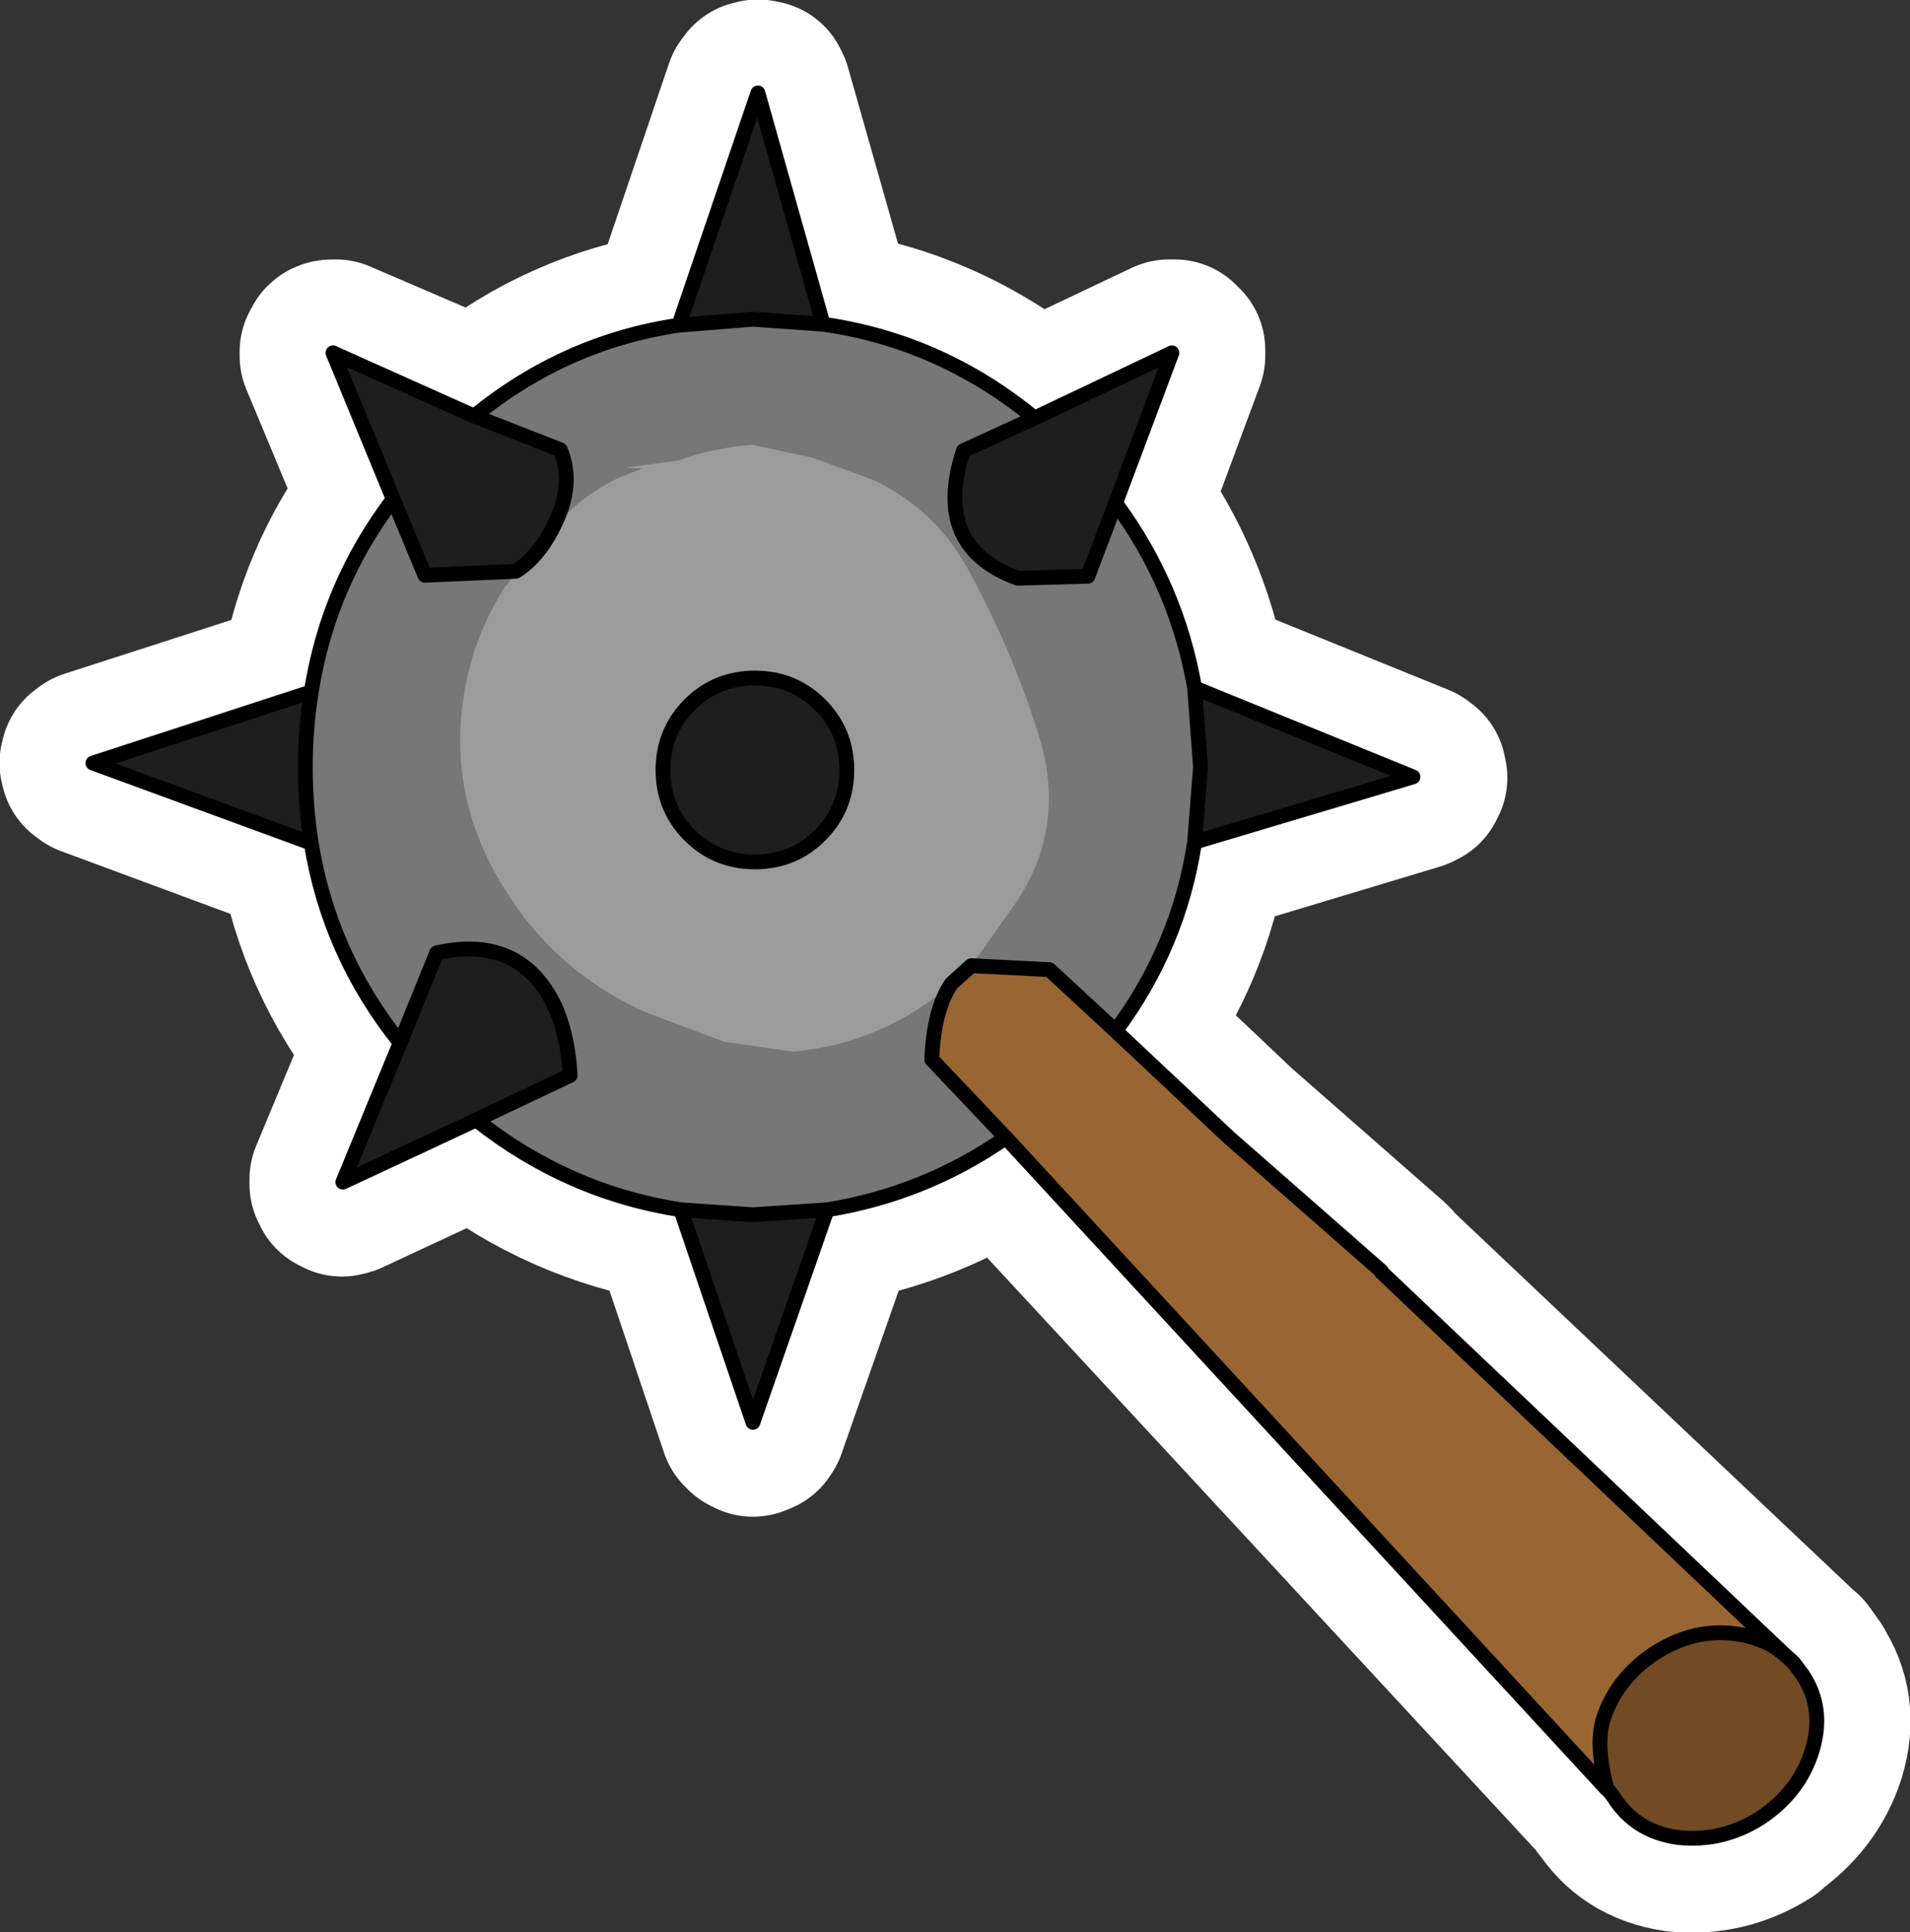
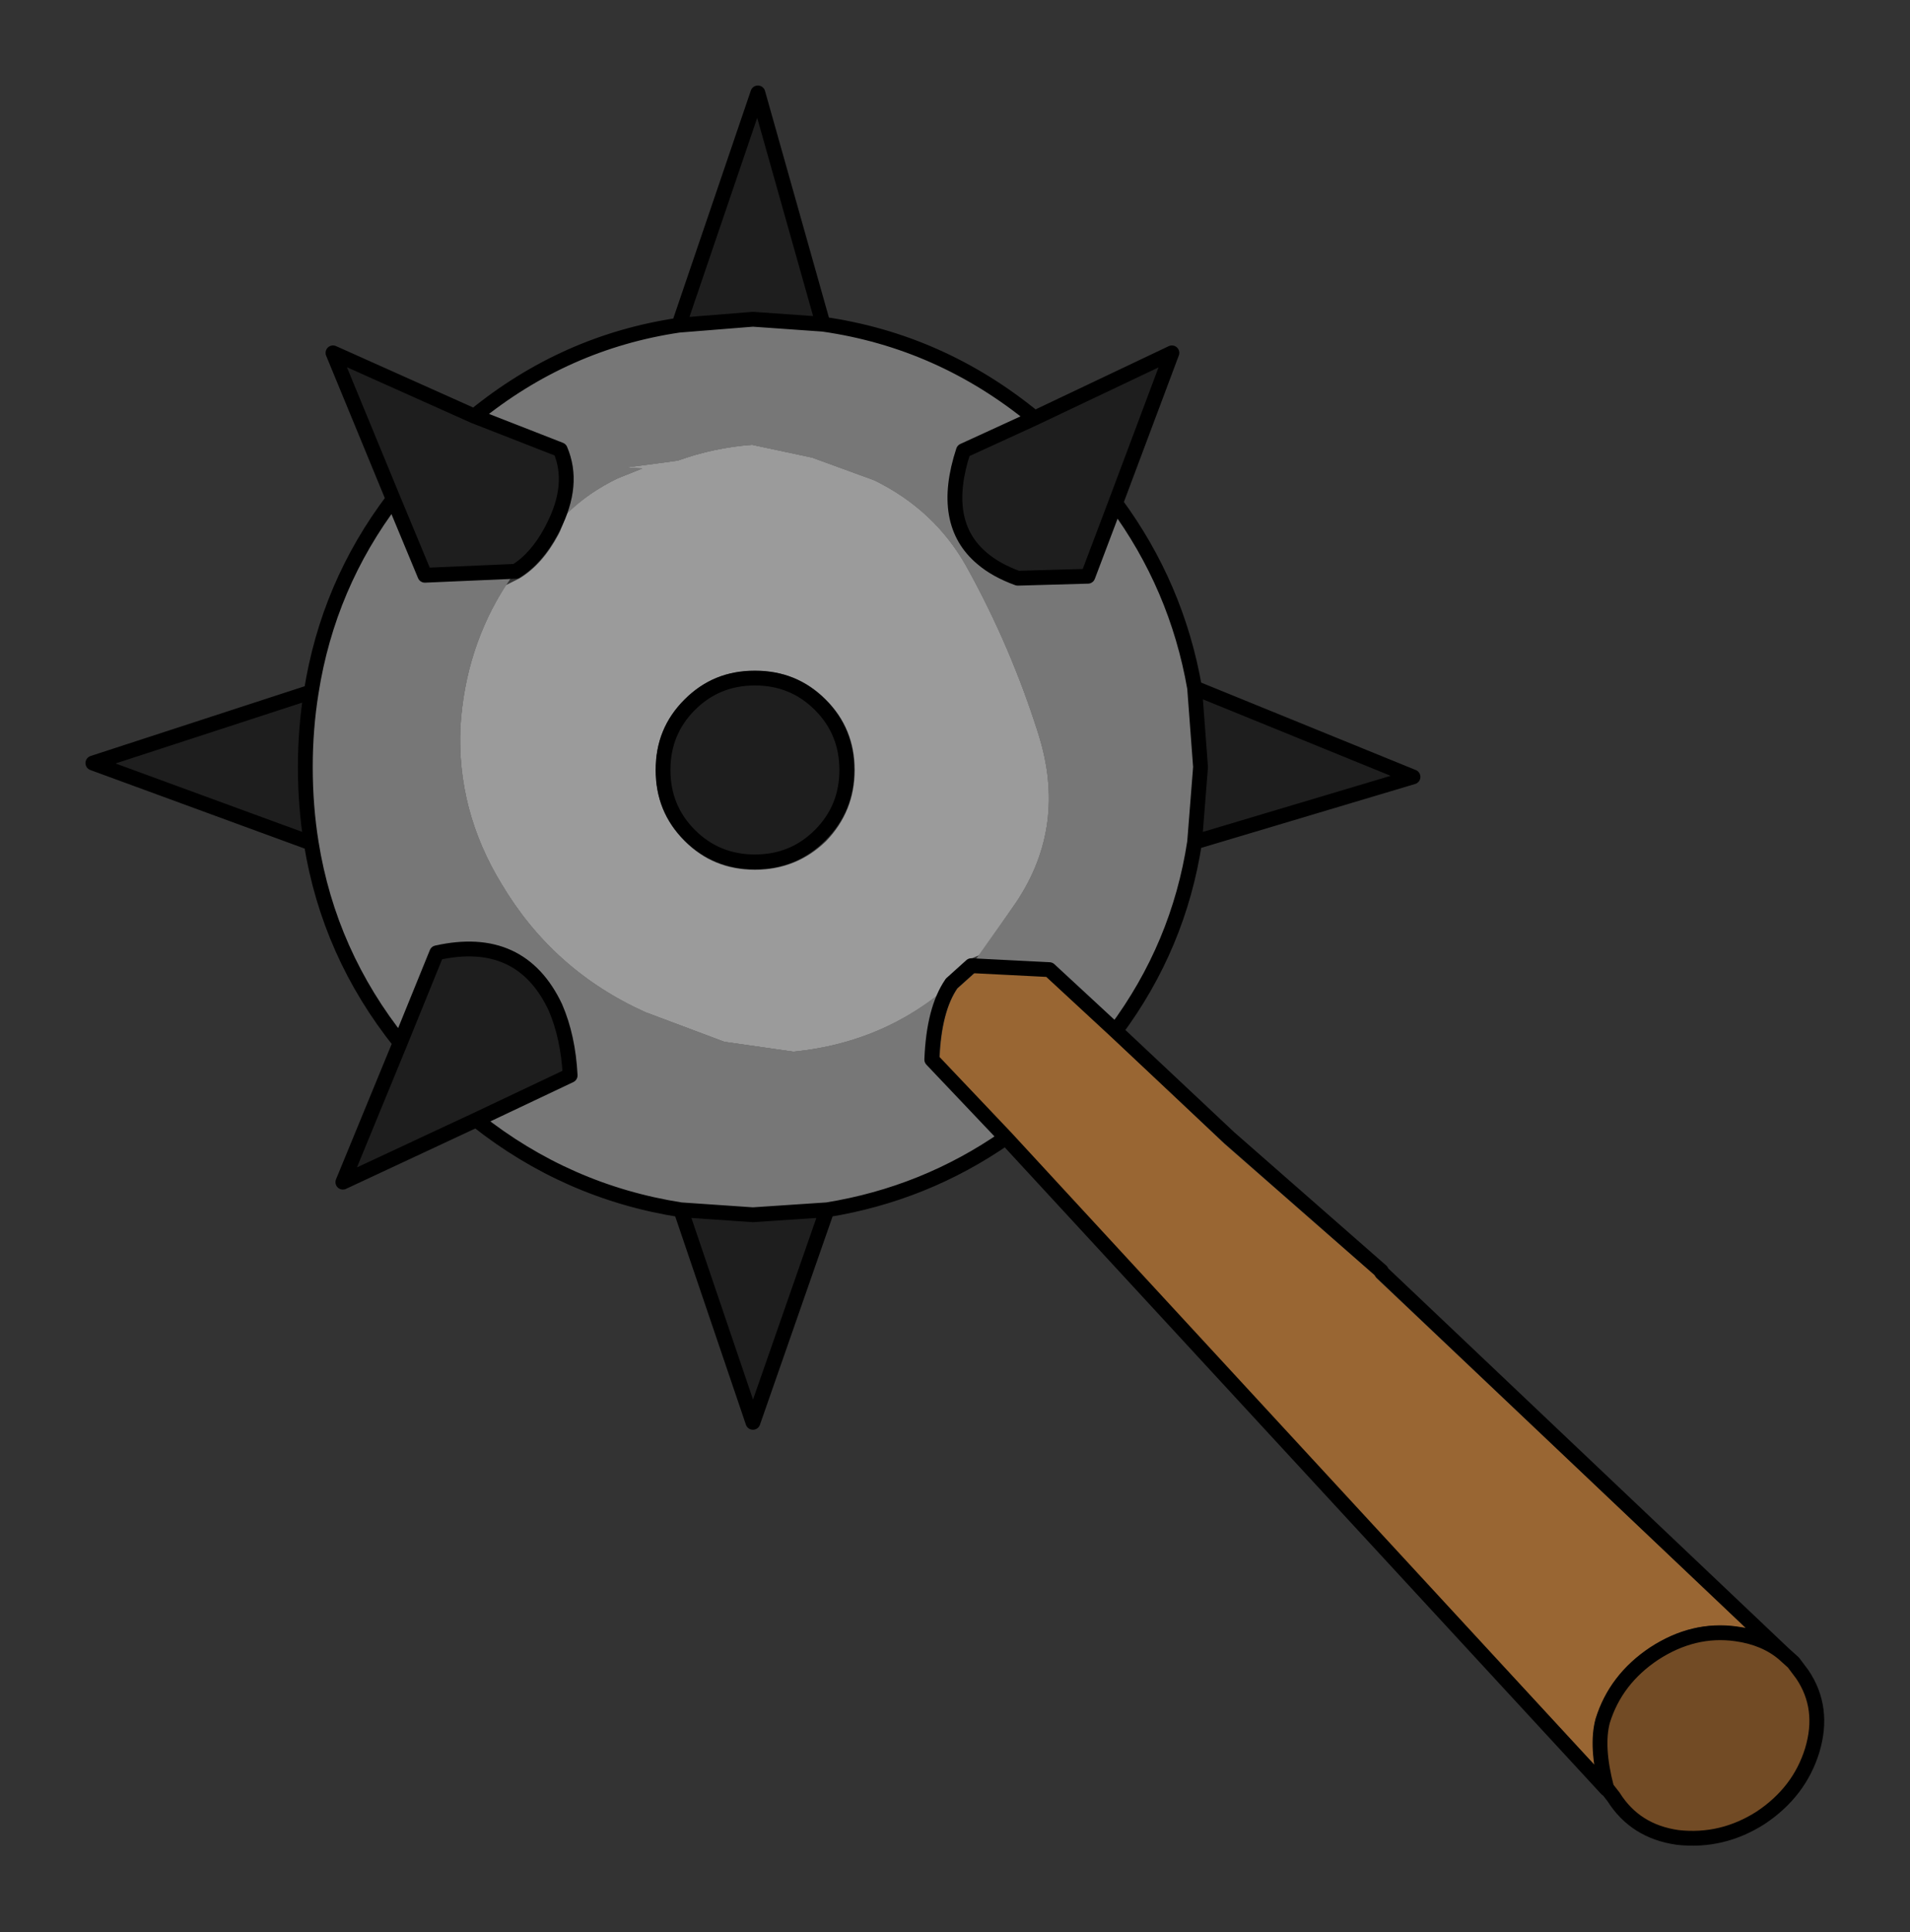
<svg xmlns="http://www.w3.org/2000/svg" height="97.75px" width="96.65px">
  <rect width="100%" height="100%" fill="#333333" stroke="none" />
  <g transform="matrix(1.0, 0.0, 0.0, 1.0, 4.7, 4.7)">
    <path d="M83.2 77.6 Q80.9 77.25 78.8 78.65 76.75 80.05 76.05 82.25 75.8 83.2 76.0 84.6 L46.6 52.85 46.5 52.65 46.3 52.5 46.25 52.5 42.85 48.8 Q42.95 46.45 43.75 45.3 L44.7 44.45 Q46.0 43.8 48.25 44.7 L51.55 47.75 57.25 53.15 64.85 59.8 64.9 59.85 64.95 59.95 83.65 77.65 83.2 77.6" fill="#996633" fill-rule="evenodd" stroke="none" />
    <path d="M86.2 80.2 Q87.25 81.75 86.65 83.75 86.05 85.75 84.2 86.95 82.35 88.1 80.25 87.9 78.3 87.6 77.3 86.0 L77.25 86.0 77.0 85.6 76.95 85.6 Q76.45 83.65 76.75 82.45 77.35 80.45 79.2 79.25 L79.2 79.3 Q81.1 78.05 83.1 78.35 84.45 78.5 85.3 79.25 L85.35 79.25 85.8 79.7 86.2 80.2" fill="#724b25" fill-rule="evenodd" stroke="none" />
    <path d="M24.0 21.25 Q24.65 19.45 24.0 17.9 L23.8 17.7 20.15 16.15 Q24.45 12.9 29.7 12.15 L33.4 11.85 36.9 12.1 Q42.45 12.85 46.9 16.35 L43.9 17.75 43.8 17.85 43.7 18.0 Q42.4 21.9 44.75 23.85 45.5 24.45 46.7 24.9 L50.55 24.8 50.7 24.6 51.85 21.55 Q54.55 25.45 55.4 30.15 L55.4 30.2 55.7 34.1 55.4 37.85 Q54.6 42.8 51.7 46.9 L48.65 44.1 48.55 44.0 Q46.35 43.1 44.9 43.6 L46.75 40.9 Q49.3 37.05 47.85 32.45 46.45 28.0 44.2 23.95 42.6 21.1 39.55 19.6 L36.4 18.45 33.35 17.8 Q31.4 17.95 29.6 18.6 L27.0 18.95 27.8 19.0 26.55 19.5 Q25.1 20.2 24.0 21.25 M42.7 45.7 Q42.15 46.95 42.1 48.9 L42.2 49.15 45.6 52.85 Q41.7 55.4 37.1 56.15 L33.4 56.4 29.8 56.15 Q24.45 55.3 20.1 52.05 L24.35 50.05 24.5 49.9 24.55 49.7 Q24.4 47.65 23.75 46.1 21.9 42.1 17.35 43.15 L17.15 43.2 17.05 43.35 15.45 47.3 Q12.25 43.1 11.45 37.95 L11.45 37.85 Q11.15 36.05 11.15 34.1 11.15 32.2 11.45 30.35 12.2 25.4 15.1 21.3 L16.45 24.55 16.55 24.7 16.7 24.75 20.9 24.9 Q18.85 28.1 18.6 32.05 18.4 36.3 20.7 40.05 23.3 44.4 27.95 46.5 L31.95 48.0 35.45 48.5 Q39.55 48.1 42.7 45.7" fill="#777777" fill-rule="evenodd" stroke="none" />
    <path d="M56.25 30.7 L65.7 34.55 56.2 37.4 56.45 34.1 56.25 30.7 M36.45 11.25 L33.4 11.1 30.2 11.3 33.65 1.25 36.45 11.25 M10.4 34.1 Q10.35 35.8 10.6 37.4 L1.15 33.95 10.6 30.85 Q10.35 32.45 10.4 34.1 M15.9 48.2 L17.7 43.85 Q21.45 43.05 23.05 46.4 23.65 47.75 23.75 49.5 L19.35 51.6 19.25 51.6 13.4 54.35 15.85 48.25 15.9 48.2 M36.55 31.25 Q37.75 32.45 37.8 34.25 37.75 36.05 36.55 37.3 35.3 38.5 33.5 38.55 31.7 38.5 30.5 37.3 29.25 36.05 29.25 34.25 29.25 32.45 30.5 31.25 31.7 30.0 33.5 30.0 35.3 30.0 36.55 31.25 M36.6 56.95 L33.4 66.1 30.3 56.95 33.4 57.15 36.6 56.95" fill="#1e1e1e" fill-rule="evenodd" stroke="none" />
    <path d="M44.9 43.6 L44.3 43.85 44.2 43.9 43.2 44.8 43.15 44.85 42.7 45.7 Q39.55 48.1 35.45 48.5 L31.95 48.0 27.95 46.5 Q23.3 44.4 20.7 40.05 18.4 36.3 18.6 32.05 18.85 28.1 20.9 24.9 L21.6 24.55 Q22.75 23.85 23.55 22.35 L23.65 22.15 24.0 21.25 Q25.1 20.2 26.55 19.5 L27.8 19.0 27.0 18.95 29.6 18.6 Q31.4 17.95 33.35 17.8 L36.4 18.45 39.55 19.6 Q42.6 21.1 44.2 23.95 46.45 28.0 47.85 32.45 49.3 37.05 46.75 40.9 L44.9 43.6 M37.1 30.7 Q35.6 29.2 33.5 29.25 31.4 29.2 29.95 30.7 28.45 32.15 28.5 34.25 28.45 36.35 29.95 37.85 31.4 39.3 33.5 39.3 35.6 39.3 37.1 37.85 38.55 36.35 38.55 34.25 38.55 32.15 37.1 30.7" fill="#9b9b9b" fill-rule="evenodd" stroke="none" />
-     <path d="M33.3 -0.1 L33.45 -0.3 33.65 -0.35 33.9 -0.3 34.0 -0.1 37.25 11.35 Q43.0 12.25 47.7 16.0 L54.45 12.8 54.75 12.8 54.95 13.0 54.95 13.3 52.2 20.7 Q55.15 24.8 56.1 29.85 L66.95 34.25 67.15 34.4 67.2 34.65 67.1 34.85 66.9 34.95 56.1 38.2 Q55.25 43.25 52.25 47.4 L57.75 52.6 65.45 59.35 65.55 59.45 65.55 59.5 85.8 78.65 85.8 78.7 86.35 79.15 86.85 79.85 86.8 79.8 Q88.05 81.65 87.35 83.95 86.65 86.15 84.6 87.55 L84.6 87.6 Q82.55 88.9 80.15 88.65 77.8 88.3 76.65 86.4 L76.65 86.45 76.45 86.15 76.35 86.05 46.1 53.4 Q42.15 56.05 37.45 56.85 L33.75 67.4 33.65 67.55 33.4 67.65 33.2 67.55 33.05 67.4 29.5 56.85 Q23.85 55.9 19.35 52.4 L12.8 55.45 12.6 55.5 12.4 55.4 12.3 55.2 12.3 54.95 15.15 48.1 Q11.65 43.7 10.7 38.25 L-0.1 34.25 -0.3 34.1 -0.35 33.9 -0.3 33.7 -0.1 33.55 10.75 30.05 Q11.6 24.75 14.8 20.5 L11.8 13.3 11.8 13.1 11.9 12.9 Q11.95 12.8 12.1 12.8 L12.3 12.8 19.4 15.85 Q23.85 12.3 29.4 11.4 L33.3 -0.1 M86.2 80.2 L85.8 79.7 85.35 79.25 85.3 79.25 Q84.45 78.5 83.1 78.35 81.1 78.05 79.2 79.3 L79.2 79.25 Q77.35 80.45 76.75 82.45 76.45 83.65 76.95 85.6 L77.0 85.6 77.25 86.0 77.3 86.0 Q78.3 87.6 80.25 87.9 82.35 88.1 84.2 86.95 86.05 85.75 86.65 83.75 87.25 81.75 86.2 80.2 M83.2 77.6 L83.65 77.65 64.95 59.95 64.9 59.85 64.85 59.8 57.25 53.15 51.55 47.75 48.25 44.7 Q46.0 43.8 44.7 44.45 L43.75 45.3 Q42.95 46.45 42.85 48.8 L46.25 52.5 46.3 52.5 46.5 52.65 46.6 52.85 76.0 84.6 Q75.8 83.2 76.05 82.25 76.75 80.05 78.8 78.65 80.9 77.25 83.2 77.6 M44.9 43.6 Q46.35 43.1 48.55 44.0 L48.65 44.1 51.7 46.9 Q54.6 42.8 55.4 37.85 L55.7 34.1 55.4 30.2 55.4 30.15 Q54.55 25.45 51.85 21.55 L50.7 24.6 50.55 24.8 46.7 24.9 Q45.5 24.45 44.75 23.85 42.4 21.9 43.7 18.0 L43.8 17.85 43.9 17.75 46.9 16.35 Q42.45 12.85 36.9 12.1 L33.4 11.85 29.7 12.15 Q24.45 12.9 20.15 16.15 L23.8 17.7 24.0 17.9 Q24.65 19.45 24.0 21.25 L23.65 22.15 23.55 22.35 Q22.75 23.85 21.6 24.55 L20.9 24.9 16.7 24.75 16.55 24.7 16.45 24.55 15.1 21.3 Q12.2 25.4 11.45 30.35 11.15 32.2 11.15 34.1 11.15 36.05 11.45 37.85 L11.45 37.95 Q12.25 43.1 15.45 47.3 L17.05 43.35 17.15 43.2 17.35 43.15 Q21.9 42.1 23.75 46.1 24.4 47.65 24.55 49.7 L24.5 49.9 24.35 50.05 20.1 52.05 Q24.45 55.3 29.8 56.15 L33.4 56.4 37.1 56.15 Q41.7 55.4 45.6 52.85 L42.2 49.15 42.1 48.9 Q42.15 46.95 42.7 45.7 L43.15 44.85 43.2 44.8 44.2 43.9 44.3 43.85 44.9 43.6 M10.4 34.1 Q10.35 32.45 10.6 30.85 L1.15 33.95 10.6 37.4 Q10.35 35.8 10.4 34.1 M36.45 11.25 L33.65 1.25 30.2 11.3 33.4 11.1 36.45 11.25 M56.25 30.7 L56.45 34.1 56.2 37.4 65.7 34.55 56.25 30.7 M15.9 48.2 L15.85 48.25 13.4 54.35 19.25 51.6 19.35 51.6 23.75 49.5 Q23.65 47.75 23.05 46.4 21.45 43.05 17.7 43.85 L15.9 48.2 M36.55 31.25 Q35.3 30.0 33.5 30.0 31.7 30.0 30.5 31.25 29.25 32.45 29.25 34.25 29.25 36.05 30.5 37.3 31.7 38.5 33.5 38.55 35.3 38.5 36.55 37.3 37.75 36.05 37.8 34.25 37.75 32.45 36.55 31.25 M37.1 30.7 Q38.55 32.15 38.55 34.25 38.55 36.35 37.1 37.85 35.6 39.3 33.5 39.3 31.4 39.3 29.95 37.85 28.45 36.35 28.5 34.25 28.45 32.15 29.95 30.7 31.4 29.2 33.5 29.25 35.6 29.2 37.1 30.7 M36.6 56.95 L33.4 57.15 30.3 56.95 33.4 66.1 36.6 56.95" fill="#000000" fill-rule="evenodd" stroke="none" />
-     <path d="M33.3 -0.1 L29.4 11.4 Q23.85 12.3 19.4 15.85 L12.3 12.8 12.1 12.8 Q11.95 12.8 11.9 12.9 L11.8 13.1 11.8 13.3 14.8 20.5 Q11.6 24.75 10.75 30.05 L-0.1 33.55 -0.3 33.7 -0.35 33.9 -0.3 34.1 -0.1 34.25 10.7 38.25 Q11.65 43.7 15.15 48.1 L12.3 54.95 12.3 55.2 12.4 55.4 12.6 55.5 12.8 55.45 19.35 52.4 Q23.85 55.9 29.5 56.85 L33.05 67.4 33.2 67.55 33.4 67.65 33.65 67.55 33.75 67.4 37.45 56.85 Q42.15 56.05 46.1 53.4 L76.35 86.05 76.45 86.15 76.65 86.45 76.65 86.4 Q77.8 88.3 80.15 88.65 82.55 88.9 84.6 87.6 L84.6 87.55 Q86.65 86.15 87.35 83.95 88.05 81.65 86.8 79.8 L86.85 79.85 86.35 79.15 85.8 78.7 85.8 78.65 65.55 59.5 65.55 59.45 65.45 59.35 57.75 52.6 52.25 47.4 Q55.25 43.25 56.1 38.2 L66.9 34.95 67.1 34.85 67.2 34.65 67.15 34.4 66.95 34.25 56.1 29.85 Q55.15 24.8 52.2 20.7 L54.95 13.3 54.95 13.0 54.75 12.8 54.45 12.8 47.7 16.0 Q43.0 12.25 37.25 11.35 L34.0 -0.1 33.9 -0.3 33.65 -0.35 33.45 -0.3 33.3 -0.1 Z" fill="none" stroke="#ffffff" stroke-linecap="round" stroke-linejoin="round" stroke-width="8.75" />
    <path d="M47.65 16.45 L44.05 18.1 Q42.85 21.75 45.0 23.55 45.7 24.15 46.8 24.55 L50.35 24.45 51.75 20.75 Q54.85 24.95 55.75 30.1 L56.05 34.1 55.75 37.9 Q54.95 43.15 51.75 47.45 L48.4 44.35 44.45 44.15 46.75 40.9 Q49.3 37.05 47.85 32.45 46.45 28.0 44.2 23.95 42.6 21.1 39.55 19.6 L36.4 18.45 33.35 17.8 Q31.4 17.95 29.6 18.6 L27.0 18.95 27.8 19.0 26.55 19.5 Q24.6 20.45 23.35 22.0 L23.3 21.95 Q24.4 19.8 23.65 18.05 L19.3 16.35 Q23.9 12.6 29.65 11.75 L33.4 11.45 36.95 11.7 Q42.9 12.55 47.65 16.45 M11.05 30.3 Q11.9 24.9 15.2 20.55 L16.8 24.4 21.4 24.2 Q18.85 27.65 18.6 32.05 18.4 36.3 20.7 40.05 23.3 44.4 27.95 46.5 L31.95 48.0 35.45 48.5 Q40.05 48.05 43.45 45.05 42.55 46.35 42.45 48.9 L46.2 52.85 Q42.1 55.7 37.15 56.5 L33.4 56.75 29.75 56.5 Q24.0 55.6 19.4 51.95 L24.15 49.7 Q24.05 47.75 23.4 46.25 21.65 42.55 17.4 43.5 L15.55 48.05 Q11.95 43.55 11.05 37.95 10.75 36.1 10.75 34.1 10.75 32.15 11.05 30.3" fill="#777777" fill-rule="evenodd" stroke="none" />
    <path d="M51.75 20.75 L50.35 24.45 46.8 24.55 Q45.7 24.15 45.0 23.55 42.85 21.75 44.05 18.1 L47.65 16.45 54.6 13.15 51.75 20.75 M36.95 11.7 L33.4 11.45 29.65 11.75 33.65 0.0 36.95 11.7 M19.3 16.35 L23.65 18.05 Q24.4 19.8 23.3 21.95 L23.2 22.15 Q22.45 23.55 21.4 24.2 L16.8 24.4 15.2 20.55 12.15 13.15 19.3 16.35 M55.75 37.9 L56.05 34.1 55.75 30.1 66.8 34.6 55.75 37.9 M36.8 30.95 Q38.15 32.3 38.15 34.25 38.15 36.2 36.8 37.55 35.45 38.9 33.5 38.9 31.55 38.9 30.2 37.55 28.85 36.2 28.85 34.25 28.85 32.3 30.2 30.95 31.55 29.6 33.5 29.6 35.45 29.6 36.8 30.95 M11.05 30.3 Q10.75 32.15 10.75 34.1 10.75 36.1 11.05 37.95 L0.0 33.9 11.05 30.3 M15.55 48.05 L17.4 43.5 Q21.65 42.55 23.4 46.25 24.05 47.75 24.15 49.7 L19.4 51.95 12.65 55.1 15.55 48.05 M29.75 56.5 L33.4 56.75 37.15 56.5 33.4 67.25 29.75 56.5" fill="#1e1e1e" fill-rule="evenodd" stroke="none" />
-     <path d="M23.35 22.0 Q24.6 20.45 26.55 19.5 L27.8 19.0 27.0 18.95 29.6 18.6 Q31.4 17.95 33.35 17.8 L36.4 18.45 39.55 19.6 Q42.6 21.1 44.2 23.95 46.45 28.0 47.85 32.45 49.3 37.05 46.75 40.9 L44.45 44.15 43.45 45.05 Q40.05 48.05 35.45 48.5 L31.95 48.0 27.95 46.5 Q23.3 44.4 20.7 40.05 18.4 36.3 18.6 32.05 18.85 27.65 21.4 24.2 22.45 23.55 23.2 22.15 L23.35 22.0 M36.8 30.95 Q35.45 29.6 33.5 29.6 31.55 29.6 30.2 30.95 28.85 32.3 28.85 34.25 28.85 36.2 30.2 37.55 31.55 38.9 33.5 38.9 35.45 38.9 36.8 37.55 38.15 36.2 38.15 34.25 38.15 32.3 36.8 30.95" fill="#9b9b9b" fill-rule="evenodd" stroke="none" />
-     <path d="M44.45 44.15 L48.4 44.35 51.75 47.45 57.5 52.85 65.2 59.6 65.2 59.65 85.55 78.95 Q84.6 78.15 83.15 77.95 81.0 77.65 79.0 78.95 77.05 80.25 76.4 82.35 76.05 83.65 76.6 85.75 L76.6 85.8 46.2 52.85 42.45 48.9 Q42.55 46.35 43.45 45.05 L44.45 44.15" fill="#996633" fill-rule="evenodd" stroke="none" />
    <path d="M85.55 78.95 L86.05 79.4 86.5 80.0 Q87.65 81.7 87.0 83.85 86.35 85.95 84.4 87.25 82.45 88.5 80.2 88.25 78.05 87.95 76.95 86.2 L76.6 85.75 Q76.05 83.65 76.4 82.35 77.05 80.25 79.0 78.95 81.0 77.65 83.15 77.95 84.6 78.15 85.55 78.95" fill="#724b25" fill-rule="evenodd" stroke="none" />
    <path d="M51.75 20.75 L50.35 24.45 46.8 24.55 Q45.7 24.15 45.0 23.55 42.85 21.75 44.05 18.1 L47.65 16.45 Q42.9 12.55 36.95 11.7 L33.4 11.45 29.65 11.75 Q23.9 12.6 19.3 16.35 L23.65 18.05 Q24.4 19.8 23.3 21.95 L23.2 22.15 Q22.45 23.55 21.4 24.2 L16.8 24.4 15.2 20.55 12.15 13.15 19.3 16.35 M44.45 44.15 L48.4 44.35 51.75 47.45 Q54.95 43.15 55.75 37.9 L56.05 34.1 55.75 30.1 Q54.85 24.95 51.75 20.75 L54.6 13.15 47.65 16.45 M36.8 30.95 Q38.15 32.3 38.15 34.25 38.15 36.2 36.8 37.55 35.45 38.9 33.5 38.9 31.55 38.9 30.2 37.55 28.85 36.2 28.85 34.25 28.85 32.3 30.2 30.95 31.55 29.6 33.5 29.6 35.45 29.6 36.8 30.95 M29.65 11.75 L33.65 0.0 36.95 11.7 M11.05 30.3 Q11.9 24.9 15.2 20.55 M43.45 45.05 L44.45 44.15 M11.05 37.95 Q10.75 36.1 10.75 34.1 10.75 32.15 11.05 30.3 L0.0 33.9 11.05 37.95 Q11.95 43.55 15.55 48.05 L17.4 43.5 Q21.65 42.55 23.4 46.25 24.05 47.75 24.15 49.7 L19.4 51.95 Q24.0 55.6 29.75 56.5 L33.4 56.75 37.15 56.5 Q42.1 55.7 46.2 52.85 L42.45 48.9 Q42.55 46.35 43.45 45.05 M19.4 51.95 L12.65 55.1 15.55 48.05 M85.55 78.95 L86.05 79.4 86.5 80.0 Q87.65 81.7 87.0 83.85 86.35 85.95 84.4 87.25 82.45 88.5 80.2 88.25 78.05 87.95 76.95 86.2 L76.6 85.75 76.6 85.8 46.2 52.85 M76.6 85.75 Q76.05 83.65 76.4 82.35 77.05 80.25 79.0 78.95 81.0 77.65 83.15 77.95 84.6 78.15 85.55 78.95 L65.2 59.65 65.2 59.6 57.5 52.85 51.75 47.45 M55.75 30.1 L66.8 34.6 55.75 37.9 M37.15 56.5 L33.4 67.25 29.75 56.5" fill="none" stroke="#000000" stroke-linecap="round" stroke-linejoin="round" stroke-width="0.75" />
  </g>
</svg>